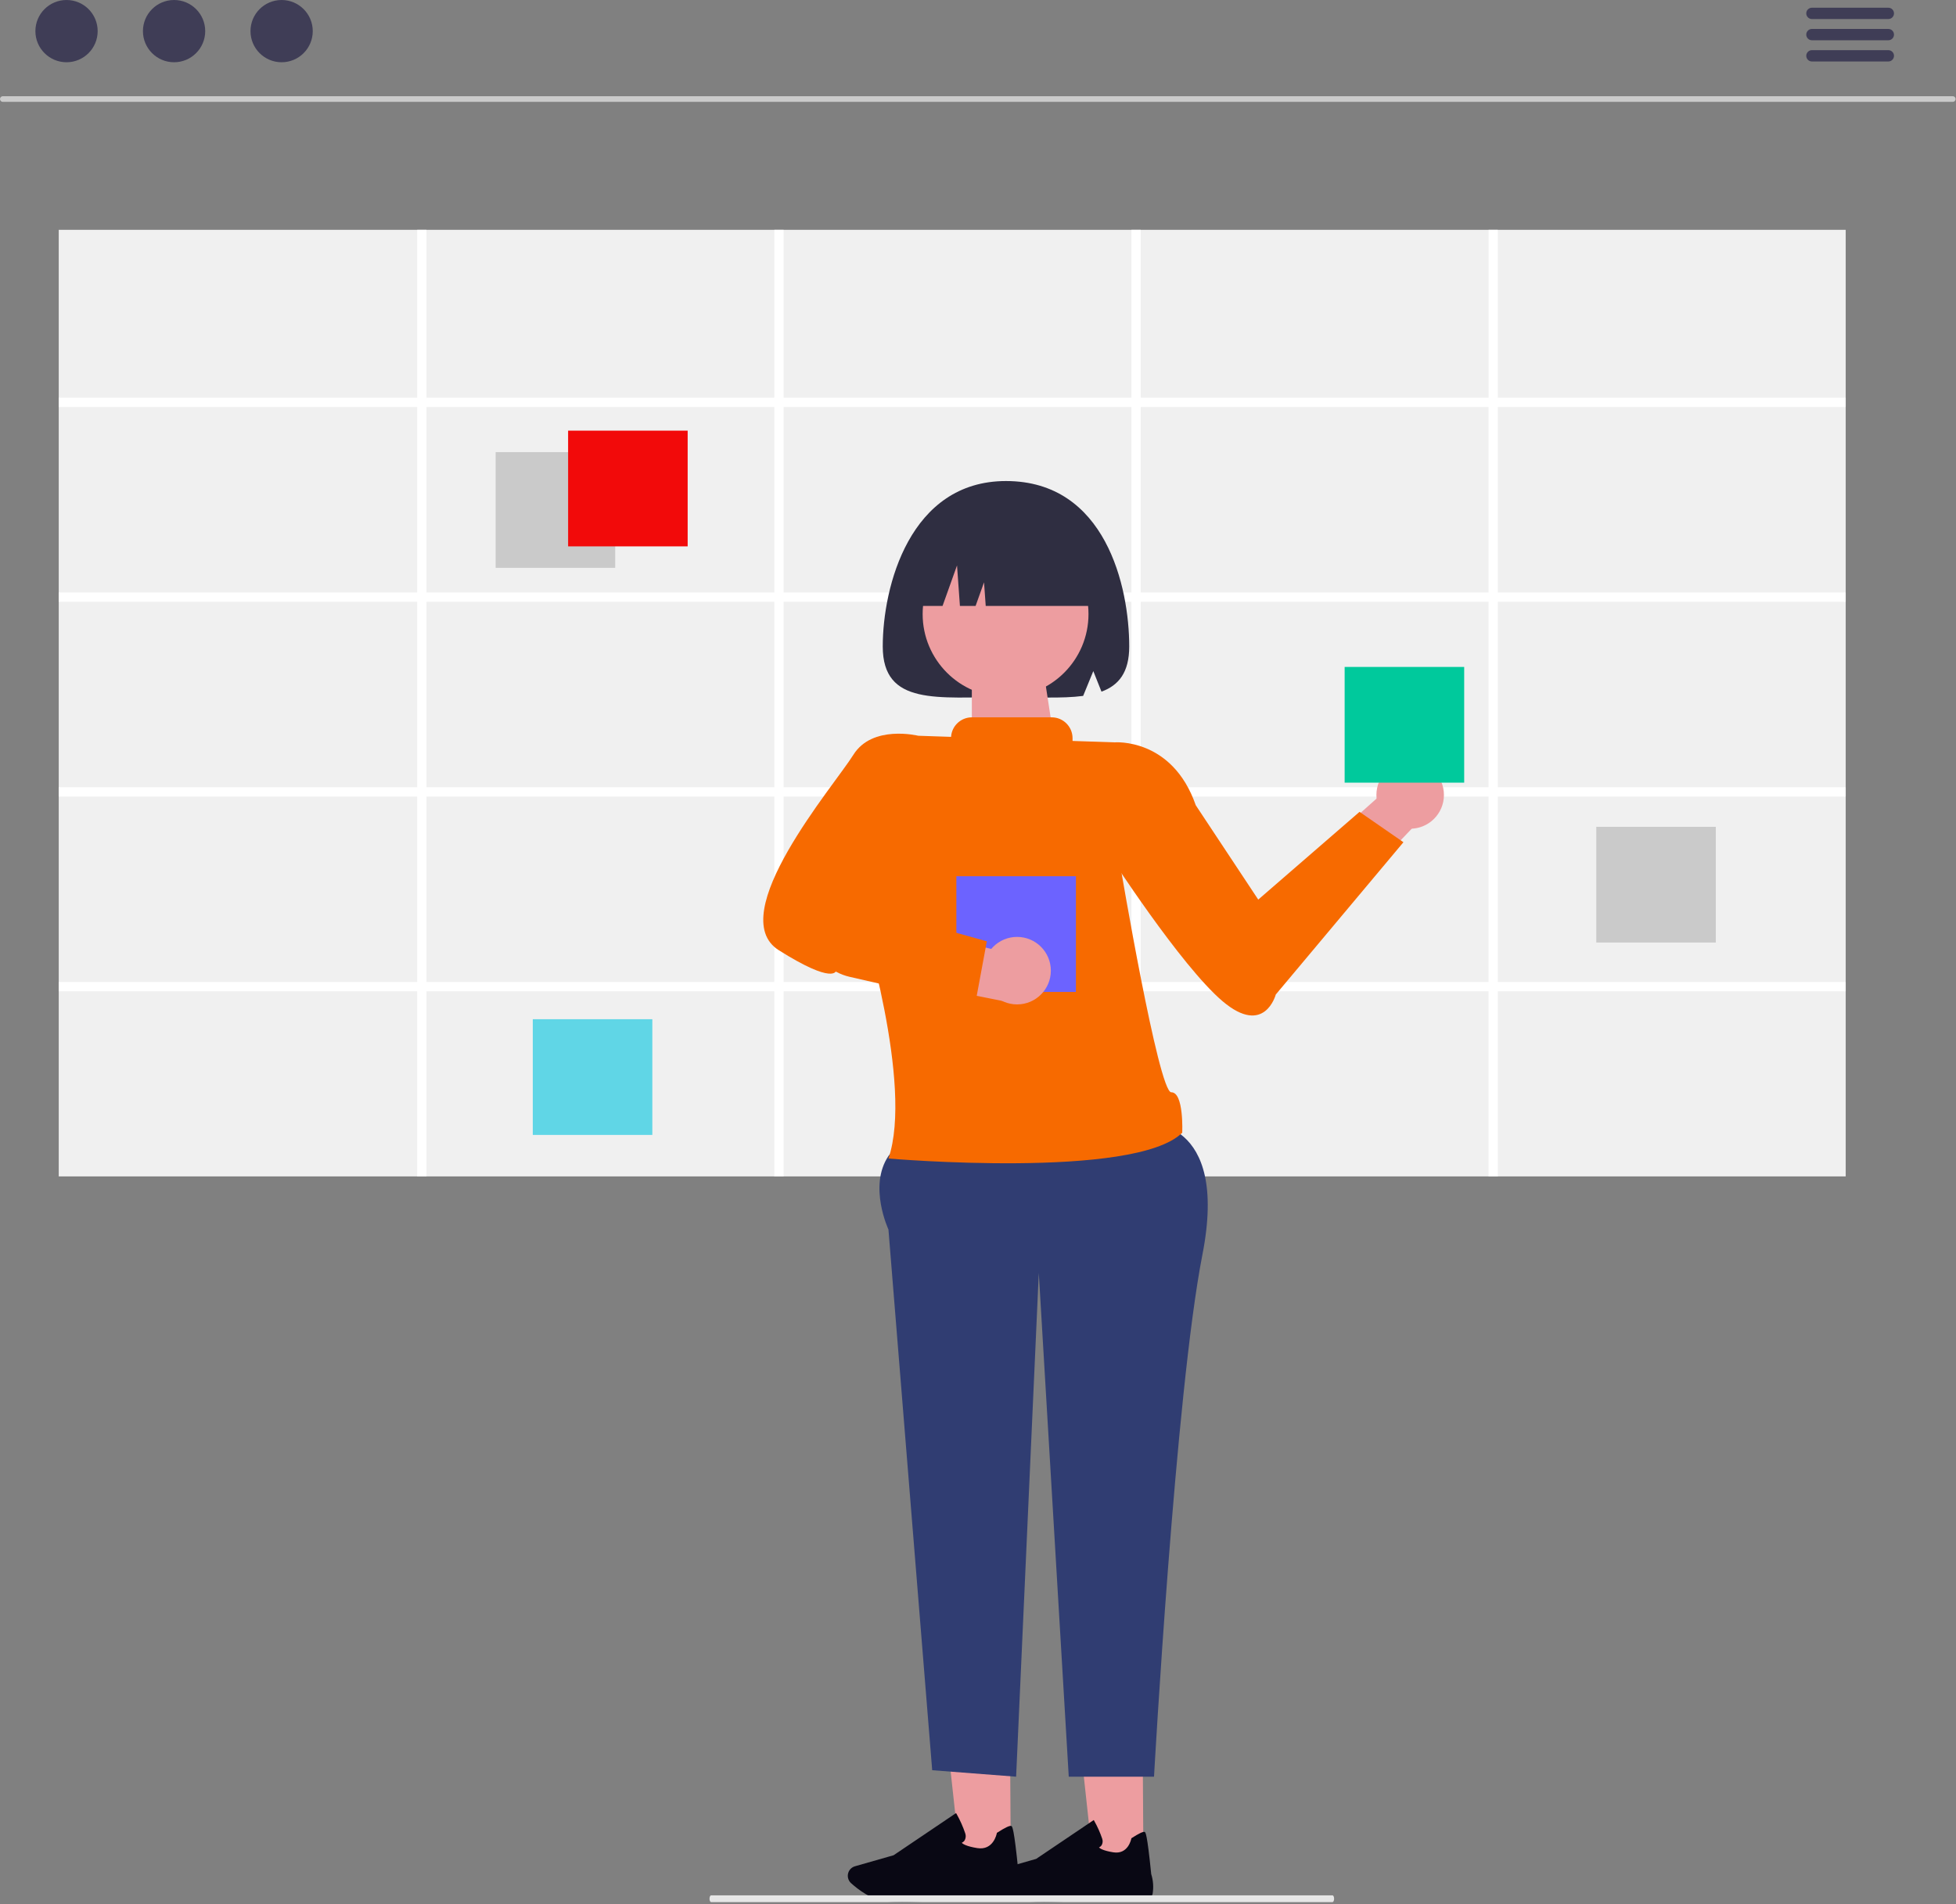
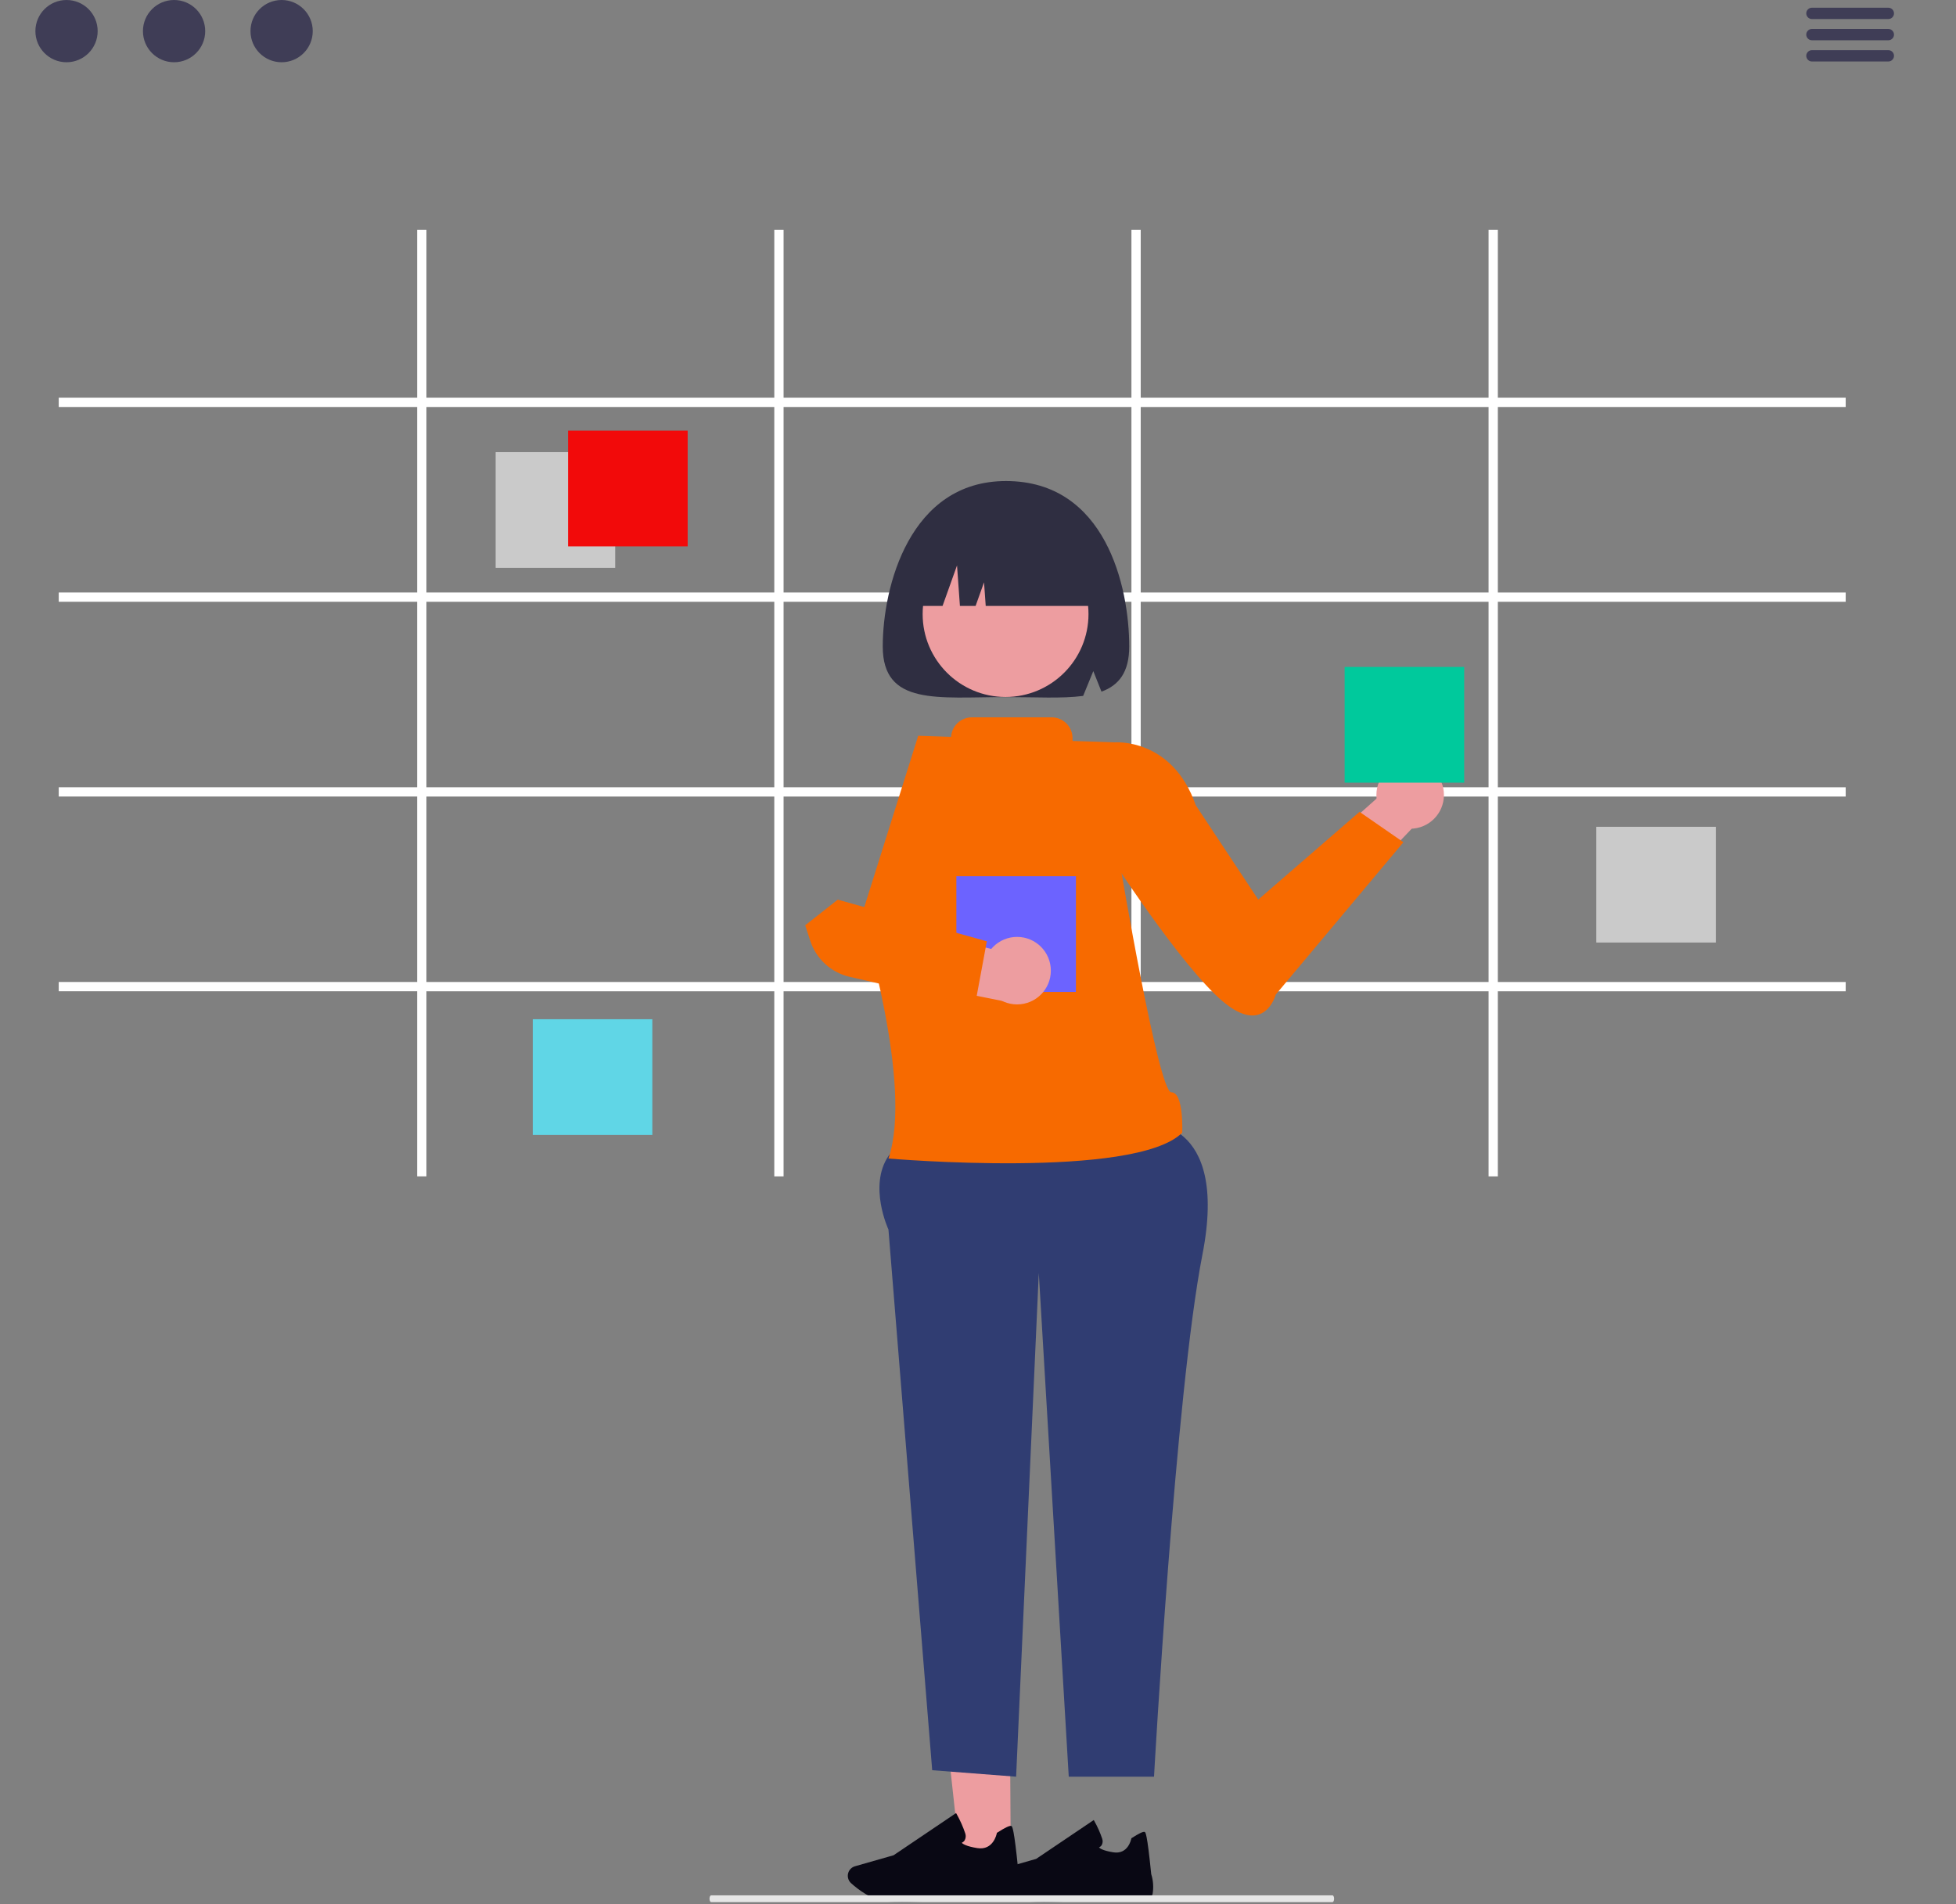
<svg xmlns="http://www.w3.org/2000/svg" width="801px" height="780px" viewBox="0 0 801 780">
  <rect x="0" y="0" width="801" height="780" fill="#808080" stroke="none" />
  <title>undraw_schedule_ry1w</title>
  <g id="Page-1" stroke="none" stroke-width="1" fill="none" fill-rule="evenodd">
    <g id="undraw_schedule_ry1w" transform="translate(0, 0)" fill-rule="nonzero">
-       <polygon id="Path" fill="#ED9DA0" points="468.237 761.238 447.477 761.238 435.443 650.348 467.522 650.348" />
      <path d="M427.272,779.07 C425.088,779.07 423.142,779.02 421.682,778.881 C416.172,778.375 410.91,774.304 408.269,771.931 C407.084,770.863 406.702,769.163 407.316,767.691 L407.316,767.691 C407.759,766.642 408.653,765.85 409.748,765.537 L424.313,761.377 L447.903,745.462 L448.171,745.939 C449.454,748.224 450.521,750.624 451.358,753.107 C451.674,753.985 451.591,754.957 451.13,755.768 C450.861,756.17 450.482,756.487 450.038,756.681 C450.465,757.128 451.805,758.031 455.926,758.687 C461.953,759.64 463.204,753.405 463.263,753.147 L463.303,752.939 L463.482,752.82 C466.351,750.973 468.109,750.139 468.714,750.32 C469.091,750.429 469.727,750.628 471.434,767.605 C472.267,770.249 472.458,773.054 471.99,775.786 C471.106,779.857 453.344,778.457 449.79,778.129 C449.69,778.139 436.397,779.082 427.282,779.082 L427.272,779.07 Z" id="Path" fill="#090814" />
      <polygon id="Path" fill="#ED9DA0" points="413.922 761.238 393.172 761.238 381.138 650.348 413.217 650.348" />
      <path d="M369.144,779.073 C366.775,779.073 364.664,779.019 363.081,778.873 C357.104,778.324 351.396,773.908 348.531,771.334 C347.246,770.175 346.831,768.331 347.497,766.734 L347.497,766.734 C347.977,765.595 348.948,764.736 350.136,764.397 L365.936,759.884 L391.524,742.613 L391.815,743.13 C393.207,745.609 394.364,748.212 395.272,750.906 C395.615,751.858 395.524,752.912 395.024,753.792 C394.732,754.229 394.32,754.572 393.839,754.783 C394.302,755.268 395.756,756.248 400.226,756.959 C406.763,757.993 408.12,751.23 408.185,750.949 L408.228,750.723 L408.422,750.594 C411.522,748.594 413.441,747.686 414.098,747.88 C414.507,747.998 415.198,748.214 417.049,766.63 C417.952,769.498 418.157,772.54 417.649,775.504 C416.691,779.92 397.423,778.404 393.567,778.046 C393.459,778.057 379.038,779.08 369.152,779.08 L369.144,779.073 Z" id="Path" fill="#090814" />
-       <path d="M799.679,41.723 L1.159,41.723 C0.519,41.723 0,41.204 0,40.564 C0,39.924 0.519,39.405 1.159,39.405 L799.679,39.405 C800.319,39.405 800.838,39.924 800.838,40.564 C800.838,41.204 800.319,41.723 799.679,41.723 Z" id="Path" fill="#CACACA" />
      <circle id="Oval" fill="#3F3D56" cx="27.245" cy="12.749" r="12.749" />
      <circle id="Oval" fill="#3F3D56" cx="71.285" cy="12.749" r="12.749" />
      <circle id="Oval" fill="#3F3D56" cx="115.326" cy="12.749" r="12.749" />
      <path d="M773.292,7.798 L741.999,7.798 C740.719,7.798 739.681,6.76 739.681,5.48 C739.681,4.2 740.719,3.162 741.999,3.162 L773.291,3.162 C774.571,3.162 775.609,4.2 775.609,5.48 C775.609,6.76 774.571,7.798 773.291,7.798 L773.292,7.798 Z" id="Path" fill="#3F3D56" />
      <path d="M773.292,16.49 L741.999,16.49 C740.719,16.49 739.681,15.452 739.681,14.172 C739.681,12.892 740.719,11.854 741.999,11.854 L773.291,11.854 C774.571,11.854 775.609,12.892 775.609,14.172 C775.609,15.452 774.571,16.49 773.291,16.49 L773.292,16.49 Z" id="Path" fill="#3F3D56" />
      <path d="M773.292,25.182 L741.999,25.182 C740.719,25.182 739.681,24.144 739.681,22.864 C739.681,21.584 740.719,20.546 741.999,20.546 L773.291,20.546 C774.571,20.546 775.609,21.584 775.609,22.864 C775.609,24.144 774.571,25.182 773.291,25.182 L773.292,25.182 Z" id="Path" fill="#3F3D56" />
-       <rect id="Rectangle" fill="#F0F0F0" x="24.056" y="94.135" width="731.775" height="387.705" />
      <path d="M755.831,166.702 L755.831,162.902 L613.383,162.902 L613.383,94.132 L609.583,94.132 L609.583,162.902 L467.133,162.902 L467.133,94.132 L463.333,94.132 L463.333,162.902 L320.883,162.902 L320.883,94.132 L317.083,94.132 L317.083,162.902 L174.633,162.902 L174.633,94.132 L170.833,94.132 L170.833,162.902 L24.056,162.902 L24.056,166.702 L170.831,166.702 L170.831,242.675 L24.056,242.675 L24.056,246.475 L170.831,246.475 L170.831,322.448 L24.056,322.448 L24.056,326.248 L170.831,326.248 L170.831,402.207 L24.056,402.207 L24.056,406.007 L170.831,406.007 L170.831,481.828 L174.631,481.828 L174.631,406.019 L317.081,406.019 L317.081,481.84 L320.881,481.84 L320.881,406.019 L463.331,406.019 L463.331,481.84 L467.131,481.84 L467.131,406.019 L609.581,406.019 L609.581,481.84 L613.381,481.84 L613.381,406.019 L755.831,406.019 L755.831,402.219 L613.383,402.219 L613.383,326.257 L755.831,326.257 L755.831,322.457 L613.383,322.457 L613.383,246.482 L755.831,246.482 L755.831,242.682 L613.383,242.682 L613.383,166.702 L755.831,166.702 Z M317.081,402.212 L174.633,402.212 L174.633,326.257 L317.081,326.257 L317.081,402.212 Z M317.081,322.451 L174.633,322.451 L174.633,246.482 L317.081,246.482 L317.081,322.451 Z M317.081,242.676 L174.633,242.676 L174.633,166.702 L317.081,166.702 L317.081,242.676 Z M463.331,402.213 L320.883,402.213 L320.883,326.257 L463.331,326.257 L463.331,402.213 Z M463.331,322.452 L320.883,322.452 L320.883,246.482 L463.331,246.482 L463.331,322.452 Z M463.331,242.677 L320.883,242.677 L320.883,166.702 L463.331,166.702 L463.331,242.677 Z M609.581,402.214 L467.133,402.214 L467.133,326.257 L609.581,326.257 L609.581,402.214 Z M609.581,322.453 L467.133,322.453 L467.133,246.482 L609.581,246.482 L609.581,322.453 Z M609.581,242.678 L467.133,242.678 L467.133,166.707 L609.581,166.707 L609.581,242.678 Z" id="Shape" fill="#FFFFFF" />
      <rect id="Rectangle" fill="#CACACA" x="202.971" y="185.183" width="48.956" height="47.395" />
      <rect id="Rectangle" fill="#CACACA" x="653.694" y="338.65" width="48.956" height="47.395" />
      <rect id="Rectangle" fill="#60D6E6" x="218.179" y="417.457" width="48.956" height="47.395" />
      <rect id="Rectangle" fill="#F20A0A" x="232.648" y="176.389" width="48.956" height="47.395" />
      <polygon id="Path" fill="#ED9DA0" points="511.736 373.404 569.831 321.644 586.97 330.136 517.293 403.217" />
      <circle id="Oval" fill="#ED9DA0" cx="577.477" cy="325.607" r="13.826" />
      <path d="M468.903,459.901 C468.903,459.901 503.468,457.331 492.403,513.867 C481.338,570.403 472.581,727.711 472.581,727.711 L437.665,727.711 L425.394,521.411 L416.11,727.711 L381.744,725.058 L363.827,503.588 C363.827,503.588 355.522,485.781 363.827,473.488 C372.132,461.195 468.903,459.901 468.903,459.901 Z" id="Path" fill="#303D72" />
      <path d="M446.782,309.2 L456.382,304.059 C456.382,304.059 480.026,302.042 489.675,329.817 L515.265,368.468 L556.743,332.521 L574.717,344.964 L522.439,407.352 C522.439,407.352 517.889,424.643 500.703,410.129 C483.517,395.615 453.695,349.295 453.695,349.295 L446.782,309.2 Z" id="Path" fill="#F76A00" />
      <path d="M411.959,197.027 C372.531,197.027 361.495,240.339 361.495,264.774 C361.495,289.209 384.089,285.513 411.959,285.513 C423.922,285.513 434.905,286.188 443.559,285.033 L447.719,274.875 L451.067,283.292 C458.167,280.684 462.429,275.382 462.429,264.774 C462.423,240.339 452.748,197.027 411.959,197.027 Z" id="Path" fill="#2F2E41" />
-       <polygon id="Path" fill="#ED9DA0" points="397.975 274.451 427.275 274.451 433.211 313.163 397.975 313.163" />
      <circle id="Oval" fill="#ED9DA0" cx="411.79" cy="251.514" r="33.958" />
      <path d="M372.555,248.182 L385.986,248.182 L391.911,231.591 L393.096,248.182 L399.515,248.182 L402.971,238.504 L403.662,248.182 L451.362,248.182 C451.362,228.329 435.268,212.235 415.415,212.235 L408.502,212.235 C388.649,212.235 372.555,228.329 372.555,248.182 Z" id="Path" fill="#2F2E41" />
      <rect id="Rectangle" fill="#00C99C" x="550.642" y="273.17" width="48.956" height="47.395" />
      <path d="M479.647,447.392 C474.433,447.459 458.729,354.275 458.729,354.275 L456.378,304.055 L439.218,303.483 L439.218,302.355 C439.218,297.635 435.392,293.809 430.672,293.809 L397.992,293.809 C393.487,293.811 389.758,297.313 389.474,301.809 L376.018,301.355 L352.718,375.398 C352.718,375.398 374.193,444.198 363.828,474.515 C363.828,474.515 464.809,483.187 484.141,463.939 C484.135,463.941 484.861,447.325 479.647,447.392 Z" id="Path" fill="#F76A00" />
-       <path d="M381.8,310.583 L376.016,301.358 C376.016,301.358 357.199,296.706 349.452,309.175 C341.705,321.644 296.021,374.775 318.934,389.207 C341.847,403.639 342.434,397.507 342.434,397.507 L369.108,360.109 L381.8,310.583 Z" id="Path" fill="#F76A00" />
      <rect id="Rectangle" fill="#6C63FF" x="391.645" y="358.89" width="48.956" height="47.395" />
      <path d="M354.084,376.021 L337.052,374.221 L337.052,374.221 C334.873,378.87 334.952,384.263 337.267,388.846 C339.582,393.429 343.876,396.693 348.911,397.698 L416.303,411.148 L409.273,389.498 L354.084,376.021 Z" id="Path" fill="#ED9DA0" />
      <circle id="Oval" fill="#ED9DA0" cx="416.506" cy="397.569" r="13.826" />
      <path d="M399.246,411.82 L347.904,400.088 C340.337,398.338 334.237,392.758 331.821,385.376 L329.746,378.976 L343.071,368.49 L404.116,385.552 L399.246,411.82 Z" id="Path" fill="#F76A00" />
      <path d="M545.662,779.079 L291.22,779.079 C290.851,779.079 290.552,778.46 290.552,777.696 C290.552,776.932 290.852,776.313 291.22,776.313 L545.662,776.313 C546.031,776.313 546.33,776.932 546.33,777.696 C546.33,778.46 546.029,779.079 545.662,779.079 Z" id="Path" fill="#E6E6E6" />
    </g>
  </g>
</svg>